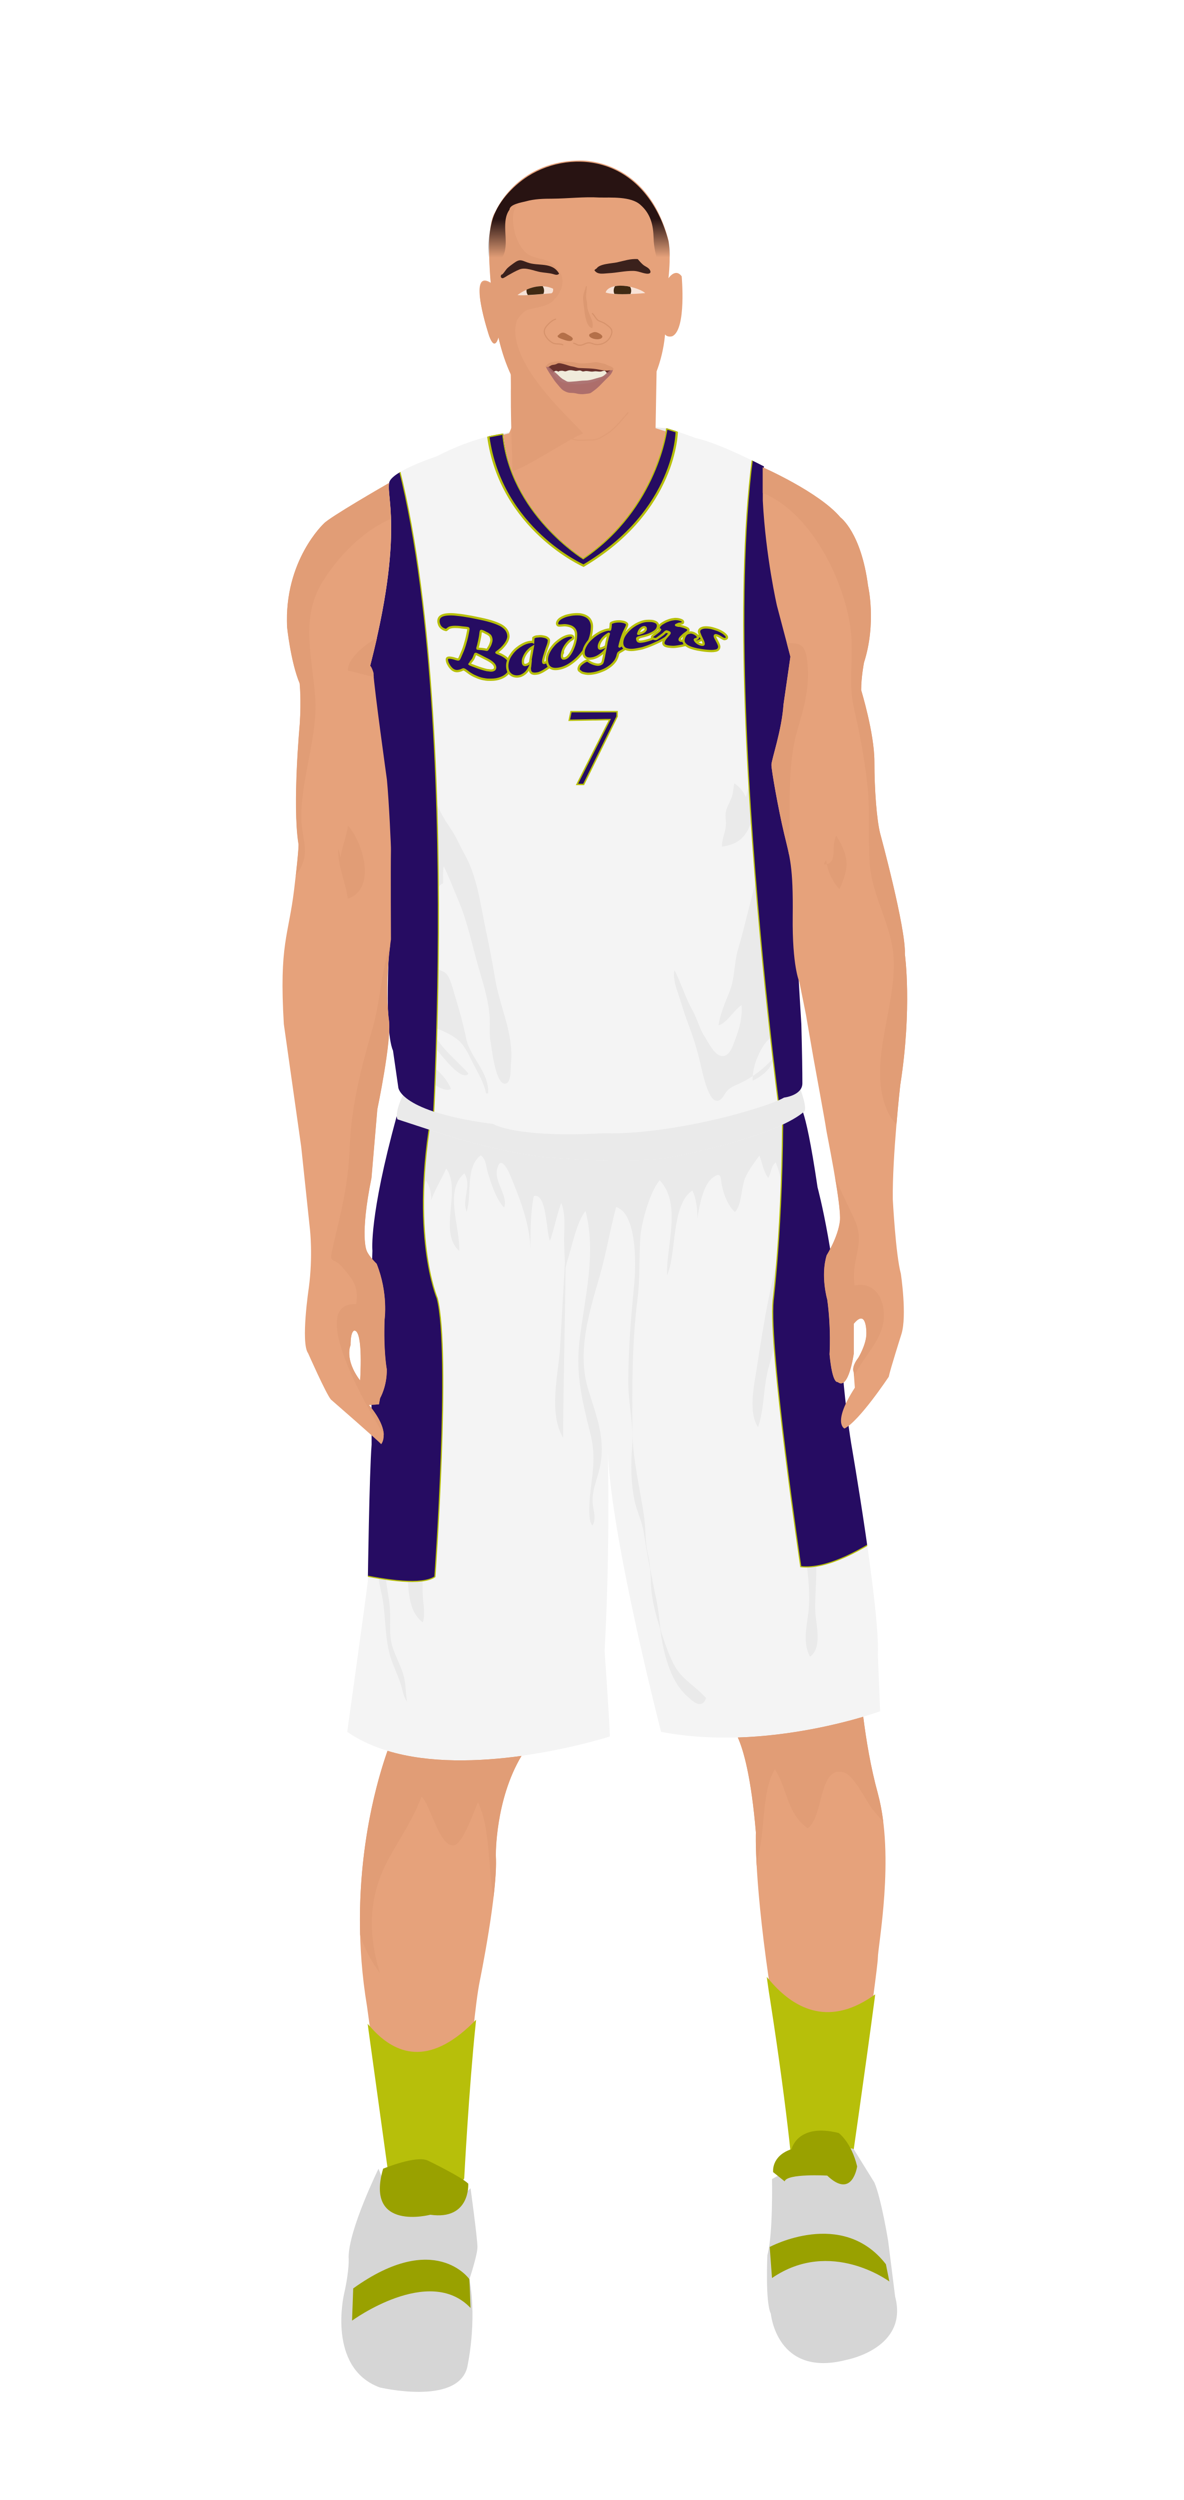
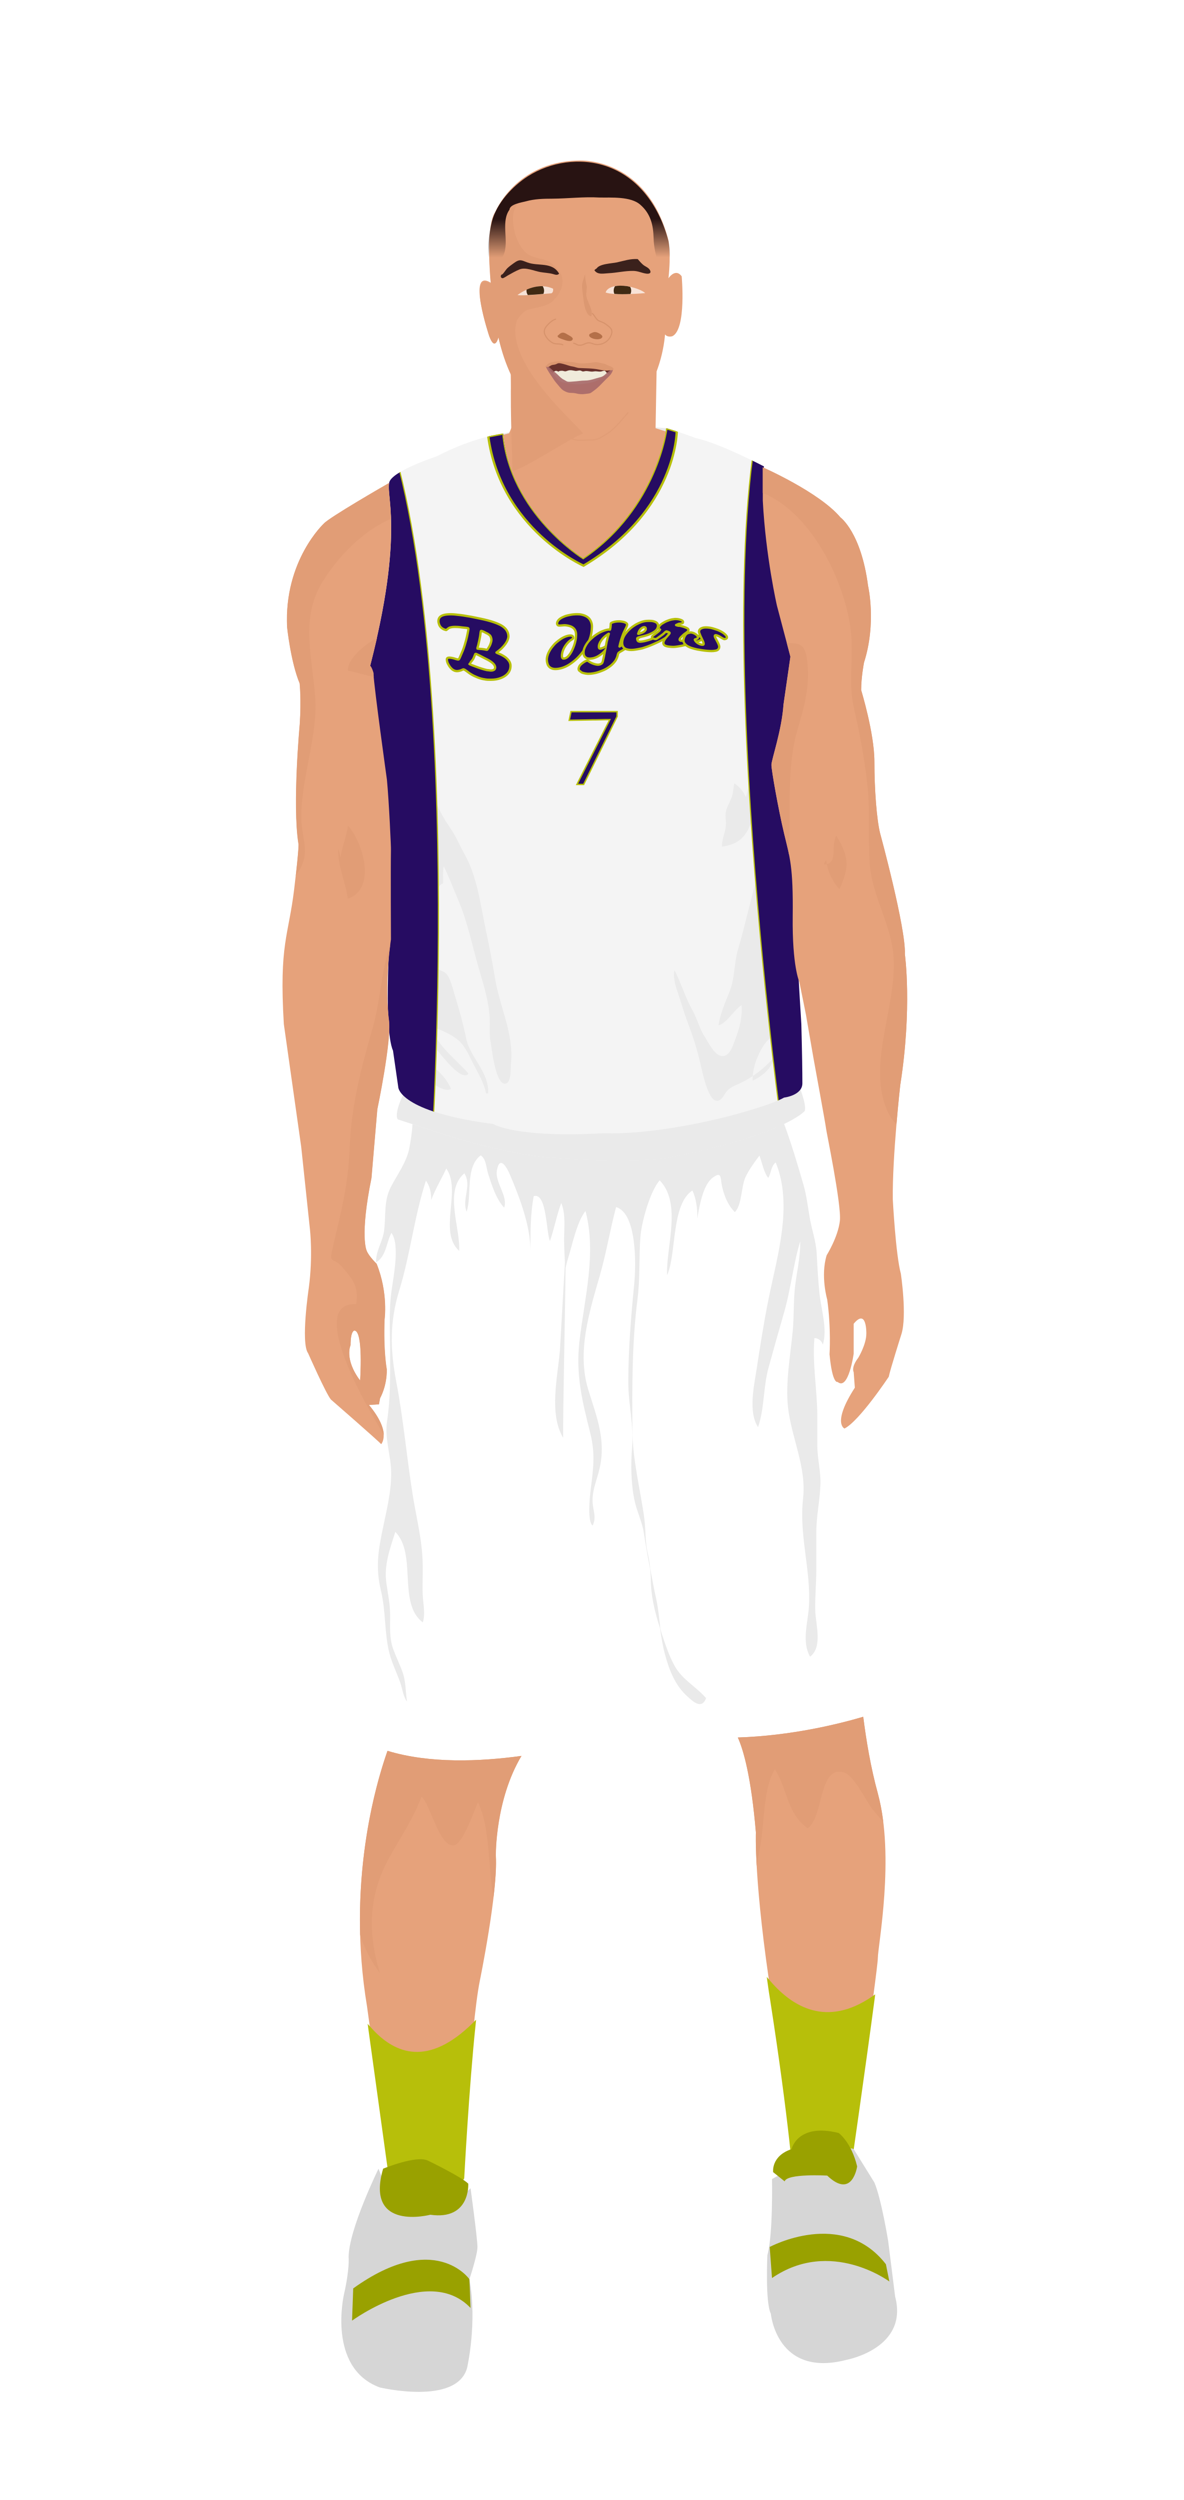
<svg xmlns="http://www.w3.org/2000/svg" xmlns:xlink="http://www.w3.org/1999/xlink" id="s63f30323077c9" x="0px" y="0px" width="1029.1px" height="2172px" viewBox="0 0 1029.1 2172">
  <defs>
    <style type="text/css">
								
									#s63f30323077c9 .headband .base{fill:#B7BF0A;}
					#s63f30323077c9 .headband .shadow{fill:#adb500;}
					#s63f30323077c9 .skin{fill:#e6a27b;}
					#s63f30323077c9 .skin.shadow{fill:#e19d76;}
					#s63f30323077c9 .arms .wrap {fill:#DCE5EE;stroke-width:4;stroke:#DCE5EE}
					#s63f30323077c9 .legs .wrap {fill:#a3ab00;stroke-width:4;stroke:#a3ab00}
					#s63f30323077c9 .legs .socks {fill:#B7BF0A;stroke-width:3;stroke:#B7BF0A}
					#s63f30323077c9 .shoes .base{fill:#d6d6d6;}
					#s63f30323077c9 .shoes .sole{fill:#99a100;}
								#s63f30323077c9 .waist-base .uniform{fill:#e5e5e5;}
				</style>
  </defs>
  <defs>
    <style type="text/css">
#s63f30323077c9 .uniform{fill:#f4f4f4;}
#s63f30323077c9 .uniform.shadow{fill:#eaeaea;}
#s63f30323077c9 .uniform-pattern .pattern-1{fill:#260C62;stroke:#B7BF0A;}
#s63f30323077c9 .uniform-pattern .pattern-2{fill:#260C62;stroke:#B7BF0A;stroke-width:2}
#s63f30323077c9 .uniform-pattern .identifiers .wordmark path{fill:#260C62;stroke:#B7BF0A;stroke-width:2}
#s63f30323077c9 .uniform-pattern .identifiers .number path{fill:#260C62;stroke:#B7BF0A;stroke-width:20}
</style>
  </defs>
  <g class="uniform uniform-base">
    <g class="jersey jersey-base">
      <path class="uniform" d="M324.6,723.6c5.6,24.6,11.8,49.4,15,74.4c0,0-6.9,94.4,2,114.8l4.6,31.9c0,0,0.9,21.2,82.3,31.8c0,0,19.5,12.4,96.4,8c0,0,38,2.7,106.2-14.2c0,0,38-9.7,50.4-16.8c0,0,15.9-1.8,15.9-12.4c0-10.6-0.2-23.7-0.9-51.5c0,0-2.7-42.5-3.3-58.4c0,0-3.8-66.1-4.6-78.5c0,0,8.8-61,9.7-84c0,0,0-29.2,2.7-52.2c0,0-31-101.7-31.9-129.2c0,0-6.4-60.2-5.1-82.1c0,0-37.8-19.9-59.1-24.6c0,0-21.9-8-25.9-8.6c0,0-8,69-72.3,112.8c0,0-63.3-39.2-69.4-108.2c0,0-24.8,2.7-57.9,19.9c0,0-34.1,11.1-40.3,20.8c-6.2,9.7,15,39.8-19.5,169c0,0.1,0,0.2,0,0.3c-1.4,11.4-2.8,22.8-4.4,34.2c-1.8,12.6-6.1,26.6-5.9,39.2c0.1,8.7,6.8,32.3,14.3,56.9" />
      <path class="uniform shadow" d="M323.6,716.8c7.7,25.1,16.4,51.1,20.1,63.2c5.9,19.1,7.8,36,7.8,56.5c0,13.7-3.5,25.5-6.7,38.5c-1.8,7.5-4.8,23.2-0.1,30c1.5-4.8,3.2-9.7,4.8-14.4c2,11.6,5.2,29.3,13.3,38.7c4.7,5.4,21.2,20.9,29.2,16.7c-3.4-8.5-9.9-15-17.2-20.5c-6.8-5.1-18.4-5.7-16.7-15.8c2.1-12.8,16.7-3.4,21.7,2.4c4,4.6,21.5,28.1,27.4,20.6c-9.6-11.3-28.8-25.5-31.9-40.5c6.6,1.6,17.7,6.8,23,11.4c6.1,5.3,9.3,13.2,12.9,20.2c3.9,7.7,9.9,17.5,11.2,26c0.4,0,1.4,0.1,1.9,0.1c1-18.7-15.7-31-19.1-47.7c-2.6-12.6-6.2-25.7-10-37.8c-1.6-5.3-3.7-14.9-7.6-18.8c-1.8-1.9-5.1-2.1-6.5-3.7c-4.8-5.3-6.5-18.1-8.3-24.8c-2.7-9.9-7.8-17.5-12.8-26.5c-10.3-18.7-17.7-45.6-15.7-67c2,1.6,4,3,6.4,3.4c0.1-2.9,0.5-5.9,1.2-8.7c3.6,7.3,8.8,14.4,12.9,21.6c6.9,12.2,4,30.2,12.6,40.8c1.2-4.7,2.7-11.5,7.7-13.3c0.2-4.9-0.4-10.4,0.6-14.9c4.5,9.2,8.2,19.2,12.3,28.7c8.4,19.5,12.2,39.5,18.1,59.8c4.3,14.9,9.3,30.2,9.6,45.8c0.1,6.3-0.5,12.5,0.8,18.7c0.9,4.7,4.2,38.4,13.3,35.8c4.6-1.3,4-13.6,4.3-17.2c2.6-26.3-9.5-48.4-13.7-73.5c-2.4-14.6-5.1-28.3-8.2-43c-4.7-22.2-7.3-45.6-18.4-65.5c-4-7.1-7-14.6-11.3-21c-5.4-8-10.6-16.2-14.1-25.7c-2.5-7-3.7-14.9-7.2-21.5c-3.2-6-8.6-10.3-11.2-16.9c-1.5-3.9-2.1-8-3.2-12c-2.8-10.5-8.7-21.2-10.2-31.8c-1.6-11.3,5.4-30.4-0.5-39.6c-0.1,5.7-3.1,11-3.4,16.8c-0.3,4-0.8,7.9-1.2,11.9c-1.6,18.5,8.7,40.8,3.2,58.1c-3.4-4-2.9-12.3-3.9-17c-3-15.1-6.7-28.3-14.3-42.2c4.7,11.9,4.8,27.3,4.9,40c0,9-2.3,17.2-2,26.3c0.3,8.8,2.9,17.1,3.9,25.7c-6.4-5.9-11.3,20.1-9,30.3" />
      <path class="uniform shadow" d="M660.1,650c0.5-11.7-0.1-23.1,2.5-34.4c1.1-4.9,2-9.6,2.1-14.6c0.2-7.3-0.3-15.1,0.1-22.2c8.2,10.1,11.9,22.7,19.1,33.2c1.6-4.2,0.5-10.4,0.7-15.1c7.3,7,11,25.7,11.9,35.4c1.5,16.6-4.4,33.9-8.1,49.9c-2.7,11.9-3.5,24.1-5.2,36.1c-2.2,15.5-7.6,30.4-6.5,46.5c7.1-1.3,7.5,10.2,6.6,14.9c-2.5,13.6-5.1,23.4-4.7,37.4c0.3,10.3-2.1,18.9-4,28.8c-0.8,4.1-5.6,11.5-4.9,14.6c9.6-2.8,4.5-17.3,10.9-19.4c0.7,10.5-3.3,18.2-3.9,28.2c-0.5,8.7,1.1,16.9,2.1,25.4c2.1-1,3.5-3.2,3.7-5.5c-5.7,7.8-14.4,11.6-19.5,20.1c-5.2,8.6-9.2,19.4-8.8,29.5c5.8-2.7,12.5-7.4,15.7-13.1c2.9-5,2.9-8.3,7.4-12.3c-9.7,11.7-19.8,20.7-33.3,27.3c-4.8,2.3-8.8,3.3-12.4,7.4c-2.2,2.5-4.3,9-9.2,8.1c-7.2-1.3-11.9-24.9-13.5-31.6c-2.9-12.9-6.6-24.2-11.2-36.4c-3.2-8.5-5.7-17.4-8.6-26c-2-5.8-4.4-13.7-2.8-19.3c5.8,11.3,9.2,23.4,15.5,34.6c4.3,7.7,6.1,16.1,10.9,23.4c3.2,5,8.4,16.2,15,16.5c7.1,0.3,9.7-10.3,11.7-15.5c3.6-9.2,5.9-18.7,5.1-28.7c-6.7,4.3-12.6,15.5-20,17.6c1.4-10,5.9-20,9.7-29.6c4.6-11.7,3.7-24.4,7.3-36.6c6.2-20.7,10.5-42.1,16.7-62.9c6.9-23.3,15.6-61.2,6.3-85.4c-5.1,4.4-4.9,13.3-6.2,19.6c-1.6,7.6-3.8,15.4-7,22.5c-4.8,10.7-11.6,15.3-23.7,17.1c-0.4-6.1,2.7-12,3.3-18.1c0.4-3.8-0.8-8.1-0.1-11.8c1.1-5.7,4.9-10.4,6-16c0.7-3.1,0.6-6.1,1.5-9c4.1,2.4,8.3,7.5,10,12.1c2.3-10.1,5.6-20.2,8.4-30.1c1.6-5.6,2.2-11.3,5.3-16.6" />
      <path class="uniform shadow" d="M424.4,379.2c11.1,80.6,82.8,112.2,82.8,112.2c80.8-47.9,81-116.6,81-116.6l-9-2.8c0,0-8,69-72.3,112.8c0,0-63.3-39.2-69.4-108.2l-11.5,2.2C425.4,378.9,424.9,379,424.4,379.2z" />
      <path class="uniform shadow" d="M506.8,484.8C571.2,441,579.2,372,579.2,372c-88.3-7.5-141.8,4.6-141.8,4.6C443.6,445.6,506.8,484.8,506.8,484.8z" />
      <path class="uniform shadow" d="M346.4,411c-3.3,2.1-5.9,4.2-7.2,6.3c-6.2,9.7,15,39.8-19.5,169c0,0.1,0,0.2,0,0.3c-1.4,11.4-2.8,22.8-4.4,34.2c-1.7,12.3-5.9,25.9-5.9,38.3C358.9,511.6,354,440.6,346.4,411z" />
      <path class="uniform shadow" d="M664.1,405.1c0,0-3.6-1.9-9.1-4.6c-2.9,33-6,131.5,45.4,222.1c0.2-2.1,0.4-4.2,0.6-6.3c0,0-31-101.7-31.9-129.2C669.2,487.2,662.8,427,664.1,405.1z" />
    </g>
    <g class="waist waist-base">
      <path class="uniform shadow" d="M681.6,953.4c-12.4,7.1-50.4,16.8-50.4,16.8C563,987.1,525,984.4,525,984.4c-77,4.4-96.4-8-96.4-8c-52.5-6.8-71.5-18.1-78.3-25.2c-8.3,17.5-4.6,21.2-4.6,21.2c2,0.7,30.5,10,30.5,10c63.7,21.2,101.5,23.2,101.5,23.2c65.7,5.3,100.9,0.7,100.9,0.7c102.8-19.9,120.8-41.1,120.8-41.1c1.3-3.2-0.9-11.1-3.6-18.6C691.5,952.3,681.6,953.4,681.6,953.4z" />
    </g>
    <g class="shorts shorts-base">
-       <path class="uniform" d="M763,1437.6c2-38.5-23.2-183.8-23.2-183.8c-6-37.8-8-69.7-8-69.7c-4-89.6-21.2-152.6-21.2-152.6c-5.9-39.9-10-57.4-12.6-65.1c-5.6,4.8-31.3,22.8-119.5,39.9c0,0-35.2,4.6-100.9-0.7c0,0-37.8-2-101.5-23.2c0,0-28.5-9.3-30.5-10c0,0-0.6-0.7-0.8-2.7c-24.2,87.8-21.1,116.8-21.1,116.8c-1.3,31.2-0.7,168.5-0.7,168.5c-2,24.5-3.3,118.8-3.3,118.8c-2,16.6-17.9,130.7-17.9,130.7c76.3,53.1,228.3,4,228.3,4c-0.7-19.2-4.6-74.3-4.6-74.3c4.4-80.5,3.3-151.7,2.8-172.8c3,75.8,46.3,243.1,46.3,243.1c92.9,17.9,190.4-17.9,190.4-17.9L763,1437.6z" />
      <path class="uniform shadow" d="M715.2,1168.2c4.1-13.7-1.4-30.5-2.9-44.3c-1.2-11.6-1.8-22.4-2.4-34.2c-0.6-12.1-4.5-21.5-6.4-33.5c-1.5-9.1-2.6-18.2-5.1-26.8c-5-17.4-10.4-35.5-16.9-53.1c-16.5,8-47.3,19.1-103,29.9c0,0-35.2,4.6-100.9-0.7c0,0-37.8-2-101.5-23.2c0,0-9.2-3-17.6-5.7c-0.3,7.2-1.7,15.1-2.6,20.1c-2.2,12.5-10.4,23.3-16.1,34.3c-6.5,12.4-4.2,25-6,38.4c-1.2,9.2-7.4,17.7-6.9,27.2c8.8-5.1,8.8-17,13.3-25.6c7.6,10.5,1.7,38.1,0,51.1c-2.4,18-1.1,36.9-1.1,55.1c0,19.4,0.2,38.8-2.7,57.5c-2.3,15,3.6,30.2,3.6,45.1c0,16.5-3.8,31.3-7.1,47.3c-4.3,20.4-6.6,34.8-1.7,55.2c4.2,17.6,2.8,35.7,7.1,53.2c2.2,9.1,6.4,17.2,9.5,26c1.9,5.3,2.6,12.4,6,16.7c-1.5-9.3-0.8-17-4.1-26.1c-2.4-6.6-5.5-12.8-7.9-19.4c-3.4-9.5-2.7-18.5-2.7-28.8c0-10.9-1.9-18.6-3.3-28.9c-2.1-15.5,3-29.1,7.8-44.2c19.1,19.4,1.8,62.2,23.9,78.6c2.4-7.4,0.2-16.5-0.1-24.3c-0.3-8.9,0.2-17.8,0-26.6c-0.4-20.7-5.4-39.3-8.6-59.4c-5.3-32.8-8.1-66-14.4-98.9c-5.3-27.9-5.8-51.7,2.6-79.1c9.7-31.6,13-64,23.2-95.4c3.2,4.1,4.8,10.7,4.6,16.9c3.5-9.7,8.5-17.5,13.1-27.5c13.5,19.3-7.3,54.8,11.2,71.6c1.1-20.5-13.4-52.2,4.5-67.4c6.8,10.8-2.5,22.6,2,33.3c4.8-14.6-1.5-38.4,12.2-48.9c4.8,3.1,4.7,10.4,6.4,15.7c2.8,8.9,7,22.5,14,29.7c3.6-9.9-8.2-21.9-6.3-32.4c2.4-13.2,8.4-3.2,11.5,4.2c8.5,20.1,17.6,44,17.7,65.9c0-16.7-0.2-31.5,2.8-47.7c11.5-3.3,10.7,31.4,14.1,39c3.8-10.8,5.8-22.3,9.8-33c4,9.3,2.5,21.4,2.5,31.5c0,6.7,0.4,13.5,0.7,20.3c-1.3,23.1-4.3,75-4.3,75.5c-1.8,23-9.9,55.6,2.8,76.7c-0.3-22.2,1.7-107.6,2.1-147.6c0.6-2.8,1.3-5.7,2.2-8.5c3.7-11.9,7.6-31.5,15.1-41c9.8,37.4-1.1,76.6-5.3,113.5c-3.3,29.4,2.6,52.1,9.5,79.8c4.6,18.4,2.4,31.5,0.2,49.5c-0.7,5.8-2.9,27.2,1.8,30.5c3.6-7.2,0.3-13.3,0-20c-0.6-10.5,3.7-19.5,6-29.4c5.8-25-2.4-44.7-9.8-68.7c-10-32.7,0.8-67,10-98.9c5.7-19.8,9-40.2,14.2-59.7c18.2,5.5,17.3,50.3,15.8,66.1c-2.8,28.8-5.2,57-5.2,86c0,19.4,4.9,37.3,3.3,56.4c-1.2,14.8-1,31.3,2,45.9c2,9.8,6.7,18.8,8.2,28.7c1.6,10.7,3.5,21.2,5.5,31.6c0.2,2.5,0.5,6,0.5,7.5c0.1,15.5,3.4,29.3,8.1,43.7c0.9,7,2.5,16.3,4.3,22.8c3.8,14.2,9.1,27.1,19.3,36.3c4.3,3.8,12.5,12.3,16.4,1.6c-8.8-10.1-20.3-15.8-27-27.4c-5-8.8-8.1-18.5-11.4-28.1c-0.3-0.8-0.9-3.1-1.3-4.8c-1.1-9.2-1.9-18.5-4-27.5c-1.6-7.2-3.5-17.6-4.9-25.1c-0.4-4.3-1.1-8.6-2.1-13c-2.4-10.4-1.6-20-3-30.4c-3.5-25.4-10.1-50.1-10.3-76.2c-0.3-38.4-0.4-76.3,4.4-114.1c2.4-18.4,1.1-36.7,2.6-54.8c1-12.4,8.4-39.1,16.7-48.4c19.5,20.3,5.4,57.7,6.4,82.5c8.4-18.6,3.4-61.4,22-73.7c3.1,6.4,4.5,15.5,4.3,24.4c2.2-14,5.7-30,13.5-35.6c7.9-5.7,6.3-0.1,8,7.6c1.8,8.2,5,16.3,11.1,22.4c6.3-6.2,5.4-22.1,9.3-30.5c3-6.4,8.3-13.6,12.1-18.6c2.1,5.6,3.9,15.1,7.7,19.4c2.8-5.1,2.2-9.9,6.4-13.5c15.2,37.2,1.4,81.1-6.2,118.7c-4.1,20.3-7.3,40.9-10.4,61.1c-2.2,14.3-7.4,37.3,1.3,50.2c5.7-16.8,4.4-34.9,9.2-52c4.4-15.9,8.6-31,13.2-46.9c6-20.5,8.2-42.7,14.2-62.5c0.3,13.6-3.1,26.9-4.6,40.5c-1.3,12.5-0.7,25-1.9,37.5c-2,21.2-6.4,44.7-4.1,66c2.9,26.5,16.2,51.9,13.1,79.4c-3.6,32.2,6.9,61.6,5.1,93.5c-0.8,14.3-6.5,30.6,1,43.9c11.2-8.4,4.8-28.4,4.5-40c-0.3-11.6,0.9-23.3,0.9-35c0-10.9,0-21.7,0-32.6c0-14.4,3.1-27.8,3.6-42c0.4-11.4-2.7-22.4-2.7-33.9c0-8.4,0-16.8,0-25.2c0-22.3-4.5-46.3-2.5-68.1C711.6,1162.6,714.2,1164.9,715.2,1168.2z" />
    </g>
  </g>
  <g class="mask-shorts">
    <g>
      <defs>
-         <path id="s63f30323077c9-shorts-clip-path-def" d="M763,1437.6c2-38.5-23.2-183.8-23.2-183.8c-6-37.8-8-69.7-8-69.7c-4-89.6-21.2-152.6-21.2-152.6c-5.9-39.9-10-57.4-12.6-65.1c-5.6,4.8-31.3,22.8-119.5,39.9c0,0-35.2,4.6-100.9-0.7c0,0-37.8-2-101.5-23.2c0,0-28.5-9.3-30.5-10c0,0-0.6-0.7-0.8-2.7c-24.2,87.8-21.1,116.8-21.1,116.8c-1.3,31.2-0.7,168.5-0.7,168.5c-2,24.5-3.3,118.8-3.3,118.8c-2,16.6-17.9,130.7-17.9,130.7c76.3,53.1,228.3,4,228.3,4c-0.7-19.2-4.6-74.3-4.6-74.3c4.4-80.5,3.3-151.7,2.8-172.8c3,75.8,46.3,243.1,46.3,243.1c92.9,17.9,190.4-17.9,190.4-17.9L763,1437.6z" />
-       </defs>
+         </defs>
      <clipPath id="s63f30323077c9-shorts-clip-path">
        <use xlink:href="#s63f30323077c9-shorts-clip-path-def" overflow="visible" />
      </clipPath>
    </g>
  </g>
  <g class="mask-jersey">
    <g>
      <defs>
        <path id="s63f30323077c9-jersey-clip-path-def" d="M324.6,723.6c5.6,24.6,11.8,49.4,15,74.4c0,0-6.9,94.4,2,114.8l4.6,31.9c0,0,0.9,21.2,82.3,31.8c0,0,19.5,12.4,96.4,8c0,0,38,2.7,106.2-14.2c0,0,38-9.7,50.4-16.8c0,0,15.9-1.8,15.9-12.4c0-10.6-0.2-23.7-0.9-51.5c0,0-2.7-42.5-3.3-58.4c0,0-3.8-66.1-4.6-78.5c0,0,8.8-61,9.7-84c0,0,0-29.2,2.7-52.2c0,0-31-101.7-31.9-129.2c0,0-6.4-60.2-5.1-82.1c0,0-37.8-19.9-59.1-24.6c0,0-21.9-8-25.9-8.6c0,0-8,69-72.3,112.8c0,0-63.3-39.2-69.4-108.2c0,0-24.8,2.7-57.9,19.9c0,0-34.1,11.1-40.3,20.8c-6.2,9.7,15,39.8-19.5,169c0,0.1,0,0.2,0,0.3c-1.4,11.4-2.8,22.8-4.4,34.2c-1.8,12.6-6.1,26.6-5.9,39.2c0.1,8.7,6.8,32.3,14.3,56.9" />
      </defs>
      <clipPath id="s63f30323077c9-jersey-clip-path">
        <use xlink:href="#s63f30323077c9-jersey-clip-path-def" overflow="visible" />
      </clipPath>
    </g>
    <g>
      <defs>
        <path id="s63f30323077c9-waist-clip-path-def" d="M681.6,953.4c-12.4,7.1-50.4,16.8-50.4,16.8C563,987.1,525,984.4,525,984.4c-77,4.4-96.4-8-96.4-8 c-52.5-6.8-71.5-18.1-78.3-25.2c-8.3,17.5-4.6,21.2-4.6,21.2c2,0.7,30.5,10,30.5,10c63.7,21.2,101.5,23.2,101.5,23.2 c65.7,5.3,100.9,0.7,100.9,0.7c102.8-19.9,120.8-41.1,120.8-41.1c1.3-3.2-0.9-11.1-3.6-18.6 C691.5,952.3,681.6,953.4,681.6,953.4z" />
      </defs>
      <clipPath id="s63f30323077c9-waist-clip-path">
        <use xlink:href="#s63f30323077c9-waist-clip-path-def" overflow="visible" />
      </clipPath>
    </g>
  </g>
  <g class="uniform-pattern">
    <g class="jersey" clip-path="url(#s63f30323077c9-jersey-clip-path)">
      <path class="pattern-1" stroke-miterlimit="10" d="M376.1,982.4    c0,0,31.9-517.4-66.1-669.4l-78,404l80,252L376.1,982.4z" />
      <path class="pattern-1" stroke-miterlimit="10" d="M678,969c0,0-76-562,8-676    c0,0,70,474,72,480s-6,174-6,174L678,969z" />
    </g>
    <g class="shorts" clip-path="url(#s63f30323077c9-shorts-clip-path)">
      <path class="pattern-1" stroke-miterlimit="10" d="M256,1353    c0,0,100,31.9,122,16.8c0,0,14-195,2-242c0,0-24-55.5-4-164.7l-102,13.4L256,1353z" />
      <path class="pattern-1" stroke-miterlimit="10" d="M696,1361    c0,0-28-189.3-24-231.4c0,0,10-80.6,8-194.6l98,24.5l44,331.4C822,1290.9,742,1366.3,696,1361z" />
      <g class="logo">
        <image x="290" y="1400" width="70" height="70" xlink:href="/public/img/team/logos/110/logo-primary-530a87e517d17.svg" />
      </g>
    </g>
    <g class="collar" clip-path="url(#s63f30323077c9-jersey-clip-path)">
      <path class="pattern-2" stroke-miterlimit="10" d="M424.4,379.2    c11.1,80.6,82.8,112.2,82.8,112.2c80.8-47.9,81-116.6,81-116.6l-9-2.8c0,0-8,69-72.3,112.8c0,0-63.3-39.2-69.4-108.2l-11.5,2.2    C425.4,378.9,424.9,379,424.4,379.2z" />
    </g>
    <g class="identifiers">
      <g class="wordmark">
        <path stroke-miterlimit="10" d="M407.1,545.9c-0.4-0.5-4.1-0.6-6.1-0.9    c-2-0.3-3.8-0.4-5.5-0.4c-1.7,0-3.2,0.2-4.5,0.6c-1.3,0.4-2.5,1.8-3.1,2.1c-0.1,0.1-0.6-0.1-1-0.2c-0.4-0.1-0.8-0.3-1.2-0.4    c-0.6-0.3-1.2-0.7-1.8-1.1c-0.5-0.4-1-0.9-1.4-1.5c-0.4-0.6-0.7-1.1-0.9-1.8c-0.2-0.6-0.4-1.3-0.5-2c-0.1-1.4,0.1-2.6,0.7-3.5    c0.6-1,1.6-1.7,2.9-2.2c1.3-0.5,3-0.8,4.9-0.9c2-0.1,4.2-0.1,6.7,0.2c2.8,0.3,5.6,0.6,8.3,1.1c3.2,0.5,6.5,1.1,9.7,1.8    c4.1,0.8,8.2,1.7,12.3,2.9c2.9,0.9,5.8,1.9,8.5,3.3c2.2,1.2,3.9,2.6,5,4.2c1.1,1.6,1.7,3.3,1.8,5.1c0.1,1-0.1,2.2-0.6,3.4    c-0.4,1.2-1.1,2.4-2,3.7c-0.9,1.2-2,2.5-3.3,3.8c-1.3,1.3-4.5,3.7-4.5,3.7c0,0.2,3,1.3,4.2,1.9c1.2,0.6,2.3,1.3,3.2,1.9    c0.9,0.6,1.6,1.3,2.2,1.9c0.6,0.7,1.1,1.3,1.5,1.9c0.4,0.6,0.6,1.2,0.8,1.8c0.2,0.6,0.3,1.1,0.3,1.6c0.1,1.7-0.2,3.4-0.9,4.9    c-0.7,1.5-1.9,2.9-3.5,4.1s-3.6,2.1-6,2.8c-2.9,0.8-5.8,0.9-8.7,0.8c-1.6,0-3.2-0.3-4.8-0.6c-1.6-0.3-3.2-0.8-4.9-1.5    c-1.7-0.7-3.6-1.5-5.5-2.7c-2.3-1.3-5.2-4.1-6.5-4.2c-0.5-0.1-1.7,0.7-2.4,0.9c-0.7,0.2-1.4,0.4-2,0.5c-0.6,0.1-1.2,0.1-1.7,0.1    c-0.5,0-1.1-0.2-1.6-0.3c-0.6-0.2-1.2-0.6-2-1.1c-0.7-0.6-1.4-1.3-2.1-2.2c-0.7-0.9-1.2-1.9-1.8-2.9c-0.5-1.1-0.8-2.2-0.9-3.3    c-0.1-0.7,0.1-1.2,0.5-1.5c0.4-0.3,1-0.4,1.8-0.4c0.8,0,1.9,0.2,3.2,0.5c1.3,0.3,4,1.4,4.7,1.1c0.5-0.2,1.3-2.2,1.9-3.6    c0.6-1.3,1.2-2.7,1.8-4.2c0.6-1.5,1.1-3,1.6-4.6c0.5-1.6,0.9-3.2,1.4-4.9c0.4-1.6,0.8-3.3,1.1-4.9    C406.7,549,407.4,546.2,407.1,545.9z M426.4,582.5c0.6,0,1.1,0,1.6-0.1c0.5-0.1,0.9-0.3,1.3-0.5c0.4-0.2,0.6-0.5,0.8-0.9    c0.2-0.4,0.3-0.7,0.3-1.2c-0.1-0.9-0.4-1.7-1-2.5c-0.6-0.8-1.6-1.7-2.9-2.6c-1.3-0.9-3.1-1.9-5.2-2.9c-2.6-1.3-7.5-4-8-3.8    c-0.4,0.2-1.2,3.1-2.1,4.6c-0.9,1.5-3.3,4-3.3,4.1c0.1,0.4,3.7,1.7,5.6,2.4c1.8,0.7,3.6,1.3,5.2,1.8s3.1,0.9,4.4,1.2    C424.4,582.2,425.5,582.4,426.4,582.5z M418.1,548.1c-0.4,0.2-0.5,3.2-0.8,4.7c-0.3,1.5-0.5,2.8-0.8,4.1c-0.3,1.2-0.6,2.4-0.8,3.5    c-0.3,1.1-0.9,2.9-0.8,3c0.1,0.2,2.3,0.2,3.9,0.4c0.7,0.1,1.5,0.2,2.2,0.3c0.8,0.1,2,0.5,2.3,0.4c0.5-0.2,1.3-1.7,1.8-2.5    c0.5-0.8,0.9-1.7,1.2-2.5c0.3-0.8,0.5-1.6,0.7-2.3c0.1-0.7,0.2-1.4,0.1-2c-0.1-0.7-0.3-1.5-0.6-2.1c-0.3-0.7-0.8-1.3-1.6-1.8    c-0.7-0.6-1.6-1.1-2.8-1.6C421.2,549,418.4,547.9,418.1,548.1z" />
-         <path stroke-miterlimit="10" d="M460.8,578.6c0,0-1.4,2.9-2.3,4    c-0.8,1.1-1.7,2-2.6,2.7c-0.9,0.7-1.8,1.2-2.7,1.6c-0.9,0.4-1.8,0.6-2.6,0.7c-1.3,0.2-2.5,0.1-3.7-0.2c-1.1-0.3-2.1-0.7-3-1.5    c-0.9-0.7-1.6-1.6-2.1-2.7c-0.5-1.1-0.8-2.4-0.9-3.9c-0.1-1.7,0.1-3.3,0.6-5c0.5-1.7,1.2-3.3,2.2-4.8c1-1.5,2.1-3,3.4-4.3    c1.3-1.4,2.8-2.5,4.3-3.6c1.5-1,3.1-1.9,4.7-2.6c1.6-0.7,3.3-1.1,4.8-1.3c0.7-0.1,1.2-0.1,1.6-0.1c0.4,0,0.7,0.1,0.9,0.2    c0.1-1.5,0.1-2.2,0.2-3.7c0.4-0.3,0.8-0.6,1.4-0.8c0.6-0.2,1.2-0.4,1.9-0.4c1.6-0.2,3.1-0.3,4.3-0.1c1.2,0.2,2.3,0.4,3.2,0.7    c0.9,0.4,1.5,0.8,2,1.3c0.5,0.5,0.7,1,0.7,1.6c0,0.4-0.1,1-0.2,1.7c-0.1,0.7-0.4,1.6-0.7,2.5c-0.8,2-1.4,3.9-1.9,5.5    c-0.5,1.6-0.9,2.9-1.3,4.1c-0.3,1.1-0.6,2.1-0.7,2.8c-0.1,0.7-0.2,1.3-0.2,1.7c0,0.3,0.1,0.6,0.1,0.7c0.1,0.2,0.1,0.3,0.2,0.4    c0.1,0.1,0.2,0.1,0.4,0.1s0.3,0,0.5-0.1c0.5-0.1,1.1-0.4,1.9-0.8c0.8-0.5,1.8-1.1,2.8-2c1.1-0.8,2.3-1.9,3.6-3.2    c1.3-1.3,2.9-3.6,4.2-4.4c0.3-0.2,0.9-0.2,1.4-0.2s0.8,0.1,1.1,0.2c0.3,0.1,0.6,0.2,0.7,0.4c0.2,0.2,0.3,0.4,0.3,0.7    c0,0.5-0.2,1.1-0.7,1.8c-0.4,0.7-1,1.6-1.8,2.5c-0.8,0.9-1.7,1.9-2.7,2.9c-1,1-2.1,2-3.3,3c-1.1,1-2.3,2-3.6,2.9    c-1.2,0.9-2.4,1.8-3.6,2.5c-1.2,0.8-2.3,1.4-3.4,1.9c-1.1,0.5-2,0.9-2.8,1c-1,0.2-1.9,0.3-2.8,0.3c-0.8,0-1.6-0.2-2.1-0.4    c-0.6-0.3-1-0.7-1.4-1.3c-0.4-0.6-0.5-1.4-0.6-2.4c0-0.4,0-0.7,0-1.1C460.7,579.6,460.8,578.6,460.8,578.6z M463.1,562    c-1.2,0.7-2.3,1.5-3.3,2.5c-1.1,1-2,2.1-2.8,3.3c-0.8,1.2-1.4,2.4-1.9,3.7c-0.5,1.3-0.7,2.6-0.6,3.8c0,0.6,0.1,1,0.3,1.4    c0.2,0.3,0.3,0.6,0.6,0.7c0.2,0.2,0.5,0.2,0.8,0.3c0.3,0,0.6,0,0.9-0.1c0.7-0.1,1.3-0.3,1.9-0.7c0.6-0.4,1.2-0.9,1.7-1.4    C461.5,571,462.3,566.5,463.1,562z" />
        <path stroke-miterlimit="10" d="M475.3,573.6c-0.1-1.5,0.2-3,0.7-4.6    c0.5-1.6,1.3-3.1,2.2-4.6c0.9-1.5,2.1-2.9,3.3-4.3c1.2-1.4,2.6-2.5,4-3.6c1.4-1.1,2.8-2,4.2-2.7c1.4-0.7,2.8-1.2,4.1-1.5    c1.5-0.3,2.6-0.3,3.3,0c0.7,0.3,1.1,0.8,1.1,1.6c0,0.1,0,0.2,0,0.3c0,0.1,0,0.3-0.1,0.4c-0.6,0.7-2.2,1.5-3.1,2.3    c-0.9,0.8-1.8,1.7-2.5,2.6c-0.7,0.9-1.3,1.8-1.9,2.8c-0.5,0.9-0.9,1.9-1.3,2.8c-0.3,0.9-0.6,1.8-0.7,2.6c-0.2,0.8-0.2,1.6-0.2,2.3    c0,0.5,0.1,0.9,0.2,1.2c0.1,0.3,0.3,0.5,0.5,0.7c0.2,0.2,0.5,0.2,0.9,0.2c0.4,0,0.8-0.1,1.2-0.2c0.7-0.2,1.3-0.6,2.1-1.2    c0.7-0.7,1.4-1.5,2.1-2.5c0.7-1,1.4-2.2,2-3.5c0.6-1.3,1.2-2.7,1.7-4.2s0.9-3,1.2-4.6c0.3-1.6,0.4-3.1,0.4-4.7    c0-1.7-0.4-3.1-1.1-4.2c-0.7-1.1-1.8-2-3.1-2.6c-1.3-0.6-2.9-1-4.8-1.2c-1.9-0.2-4.4,0.4-6.2,0.2c-0.4-0.1-0.8-0.4-1-0.7    c-0.2-0.3-0.3-0.7-0.3-1c0-0.7,0.2-1.4,0.7-2.2c0.5-0.8,1.2-1.5,2.2-2.2s2.3-1.3,3.8-1.9c1.6-0.6,3.4-1,5.6-1.4    c2.4-0.4,5-0.5,7.5-0.3c2.2,0.3,4.1,0.9,5.7,1.8c1.6,0.9,2.8,2.1,3.6,3.7c0.8,1.5,1.3,3.4,1.2,5.5c-0.1,2.8-0.4,5.6-1.2,8.4    c-0.8,2.7-1.9,5.3-3.2,7.8c-1.4,2.4-2.9,4.8-4.7,6.9c-1.7,2.1-3.6,4.1-5.6,5.8c-1.9,1.6-3.9,3.1-6.1,4.4c-2.1,1.2-4.1,2-6,2.5    c-1.9,0.5-3.5,0.7-5,0.7c-1.5,0-2.8-0.3-3.9-0.9c-1.1-0.6-1.9-1.4-2.5-2.5C475.8,576.6,475.4,575.3,475.3,573.6z" />
        <path stroke-miterlimit="10" d="M502.9,581.1c0-0.6,0.2-1.2,0.5-1.9    c0.3-0.7,0.8-1.4,1.5-2c0.7-0.7,1.5-1.3,2.4-1.9c0.9-0.6,2.5-1.5,3.2-1.4c0.6,0.1,1.9,1.2,2.9,1.7c1,0.5,1.9,0.9,2.9,1.2    c0.9,0.3,1.8,0.5,2.7,0.6c0.9,0.1,1.7,0,2.4-0.2c0.7-0.2,1.2-0.5,1.7-0.9c0.4-0.4,0.7-1.1,0.9-1.9c0.1-0.3,0.2-0.8,0.3-1.4    c0.1-0.6,0.3-1.3,0.5-2.2c0.2-0.8,0.3-1.7,0.5-2.7c0.2-1,0.6-3.1,0.6-3.1s-0.5,0.6-0.8,1c-0.4,0.4-0.8,0.8-1.2,1.2    c-0.5,0.4-1,0.8-1.6,1.3c-0.6,0.4-1.2,0.8-1.8,1.2c-0.6,0.4-1.3,0.8-2,1.1c-0.7,0.3-1.4,0.6-2.1,0.8c-1.3,0.4-2.5,0.5-3.6,0.6    c-1.1,0-2.1-0.2-2.9-0.5c-0.8-0.4-1.5-1-2-1.8c-0.5-0.8-0.7-1.9-0.7-3.2c0-1.3,0.3-2.6,0.9-4c0.6-1.4,1.4-2.8,2.4-4.2    c1-1.4,2.2-2.7,3.6-3.9c1.4-1.3,2.8-2.4,4.3-3.4c1.5-1,3.1-1.9,4.7-2.6c1.6-0.7,3.1-1.2,4.6-1.5c0.7-0.1,1.2-0.2,1.6-0.2    c0.4,0,0.9,0.1,0.9,0.1c0.1-0.1,0.2-1,0.3-1.5c0.1-0.5,0.2-1,0.2-1.5c0.1-0.5,0.1-0.9,0.1-1.4c0-0.4,0-1,0.1-1.1    c0.1-0.1,0.4-0.3,0.8-0.5c0.3-0.2,0.6-0.3,1-0.4c0.3-0.1,0.7-0.2,1-0.3c0.3-0.1,0.6-0.2,0.9-0.2c1.5-0.3,2.9-0.3,4.2-0.3    c1.3,0.1,2.4,0.3,3.3,0.5c0.9,0.3,1.7,0.6,2.2,1c0.5,0.4,0.8,0.8,0.8,1.3c0,0.5-0.2,1-0.4,1.6c-0.2,0.5-0.5,1.1-0.8,1.8    c-0.3,0.6-0.7,1.4-1.1,2.2c-0.4,0.8-0.8,1.7-1.2,2.7c-0.3,0.8-0.6,1.6-0.9,2.5c-0.3,0.9-0.6,1.9-0.9,2.8c-0.3,0.9-0.5,1.9-0.8,2.8    c-0.2,0.9-0.6,2.7-0.6,2.7c0.1,0.1,2.1-1.3,3.2-2.1c1.1-0.8,2.3-1.6,3.5-2.5c1.2-0.9,2.4-1.8,3.6-2.8c1.2-1,2.5-2.5,3.5-3    c0.4-0.2,1.1-0.1,1.6-0.1c0.5,0,0.9,0.1,1.3,0.2c0.4,0.1,0.6,0.2,0.8,0.4c0.2,0.2,0.3,0.4,0.3,0.6c0,0.4-0.3,0.9-0.9,1.6    c-0.6,0.6-1.3,1.4-2.2,2.2c-0.9,0.8-2,1.7-3.2,2.6c-1.2,0.9-2.5,1.9-3.9,2.9c-1.4,1-2.8,2-4.2,2.9c-1.5,1-3.6,1.9-4.3,2.8    c-0.1,0.1-0.2,0.5-0.3,0.7c-0.1,0.2-0.2,0.5-0.2,0.7c-0.1,0.3-0.2,0.5-0.2,0.8c-0.3,1.2-0.8,2.4-1.4,3.5s-1.4,2.1-2.3,3.1    c-0.9,0.9-1.8,1.8-2.9,2.6c-1,0.8-2.2,1.5-3.3,2.2c-1.2,0.7-2.3,1.2-3.6,1.7c-1.2,0.5-2.4,0.9-3.6,1.3c-1.2,0.4-2.5,0.7-3.7,0.9    c-1.3,0.2-2.5,0.4-3.7,0.4c-1.2,0.1-2.3,0-3.4-0.2c-1.1-0.2-2-0.4-2.8-0.7c-0.8-0.3-1.4-0.8-1.9-1.3    C503.2,582.6,502.9,581.9,502.9,581.1z M529.2,550.5c-0.1-0.1-1.7,1-2.5,1.6c-0.8,0.6-1.5,1.2-2.1,1.8c-0.6,0.6-1.2,1.3-1.7,2    c-0.5,0.7-0.9,1.4-1.3,2c-0.3,0.7-0.6,1.3-0.8,1.9c-0.2,0.6-0.3,1.2-0.3,1.7c0,0.5,0,0.9,0.1,1.2c0.1,0.3,0.3,0.5,0.4,0.6    c0.2,0.1,0.4,0.2,0.7,0.2c0.3,0,0.6-0.1,0.9-0.2c0.7-0.2,1.4-0.4,2-0.7c0.6-0.3,1.6-0.8,1.9-1.3c0.3-0.5,0.4-1.8,0.6-2.8    c0.2-1,0.4-2,0.7-2.9c0.2-1,0.4-1.9,0.7-2.8C528.8,552,529.2,550.5,529.2,550.5z" />
        <path stroke-miterlimit="10" d="M553.6,564.1c-2.2,0.4-4.2,0.6-5.8,0.5    c-1.6-0.1-3-0.4-4.1-0.9c-1.1-0.5-1.8-1.3-2.3-2.3c-0.5-1-0.7-2.2-0.6-3.6c0.1-1.3,0.4-2.7,1-4.1c0.6-1.4,1.5-2.8,2.6-4.1    c1.1-1.4,2.3-2.6,3.7-3.8c1.4-1.2,2.9-2.2,4.5-3.2c1.6-0.9,3.2-1.6,4.8-2.2c1.7-0.6,3.3-0.9,4.8-1c2.5-0.1,5.1-0.2,7.4,0.9    c1.7,0.7,2.4,2,2.3,3.7c-0.1,1-0.5,2-1.1,2.9c-0.7,0.9-1.8,1.8-3.2,2.6c-1.4,0.8-3.3,1.7-5.5,2.4c-2.7,0.9-7.5,1.6-8.2,2.5    c-0.2,0.2,0,1.1,0.1,1.5c0.1,0.4,0.3,0.8,0.6,1c0.3,0.3,0.7,0.4,1.3,0.5c0.6,0.1,1.3,0,2.2-0.1c1.6-0.2,3.3-0.6,5-1.1    c1.8-0.5,3.6-1.2,5.4-1.9c1.8-0.7,3.6-1.6,5.3-2.5c1.7-0.9,3.6-2.5,4.7-2.9c0.4-0.1,1.1,0.1,1.5,0.2c0.4,0.1,0.8,0.2,1.1,0.4    c0.3,0.2,0.5,0.3,0.7,0.5c0.2,0.2,0.2,0.4,0.2,0.6c0,0.4-0.3,0.9-0.8,1.5c-0.5,0.5-1.2,1.1-2.1,1.7c-0.9,0.6-1.9,1.2-3.1,1.9    c-1.2,0.7-2.5,1.3-3.9,2c-1.4,0.7-2.9,1.3-4.4,2c-1.6,0.7-3.1,1.3-4.7,1.9c-1.6,0.6-3.2,1.1-4.8,1.6    C556.7,563.5,555.1,563.9,553.6,564.1z M561.3,546.4c0-0.5-0.1-0.9-0.4-1.2c-0.3-0.3-0.8-0.4-1.4-0.3c-0.3,0-0.7,0.2-1.2,0.4    c-0.5,0.3-0.9,0.6-1.4,1.1c-0.5,0.5-0.9,1.1-1.3,1.8c-0.4,0.7-0.9,2.4-0.9,2.4c0.2,0.2,2.4-0.6,3.2-0.9c0.8-0.3,1.5-0.7,2-1.1    c0.5-0.4,0.8-0.7,1-1.1C561.2,547.2,561.3,546.8,561.3,546.4z" />
        <path stroke-miterlimit="10" d="M592,543.9c1.4,0.3,2.5,0.7,3.3,1    c0.9,0.3,1.5,0.6,2,0.9c0.5,0.3,0.8,0.5,0.9,0.8c0.2,0.3,0.2,0.5,0.2,0.8c0,0.4-0.4,0.9-0.9,1.4c-0.5,0.5-1.2,1-2.1,1.6    c-0.6,0.4-1.2,0.9-1.7,1.4c-0.5,0.5-1,0.9-1.5,1.4c-0.4,0.4-0.8,0.9-1,1.2c-0.3,0.4-0.4,0.7-0.5,1c0,0.3,0,0.6,0.2,0.8    c0.2,0.2,0.6,0.4,1.2,0.4c0.4,0,1,0,1.6-0.1c0.6-0.1,1.4-0.2,2.2-0.4c0.8-0.2,1.7-0.4,2.6-0.7c0.9-0.3,1.9-0.6,2.8-0.9    c1-0.3,1.9-0.7,2.9-1c1-0.4,2.1-1.1,2.8-1.1c0.4-0.1,1.1,0.3,1.6,0.5c0.5,0.2,0.9,0.4,1.2,0.6c0.3,0.2,0.6,0.4,0.7,0.6    c0.2,0.2,0.2,0.4,0.2,0.5c-0.1,0.3-0.4,0.7-0.9,1c-0.5,0.4-1.3,0.7-2.1,1.1c-0.9,0.4-1.9,0.7-3.1,1.1c-1.2,0.4-2.4,0.7-3.8,1.1    c-1.3,0.4-2.7,0.7-4.1,1.1c-1.4,0.4-2.8,0.7-4.2,1c-1.4,0.3-2.7,0.5-4,0.7c-1.3,0.2-2.4,0.3-3.5,0.3c-2.8-0.1-4.9-0.3-6.4-0.9    c-1.5-0.6-2.1-1.6-2-2.9c0.1-0.5,0.2-1.1,0.5-1.6c0.3-0.6,0.6-1.1,1-1.7c0.4-0.6,0.8-1.1,1.3-1.6c0.4-0.5,0.9-1,1.2-1.4    c0.4-0.4,0.7-0.8,1-1.2c0.3-0.3,0.4-0.6,0.4-0.8c0-0.3-0.2-0.5-0.7-0.7c-0.5-0.2-1.7-0.8-2.3-0.6c-0.6,0.2-1.6,1.3-2.2,1.9    c-0.7,0.6-1.4,1.1-2.1,1.6c-0.7,0.5-1.4,1-2.1,1.5c-0.7,0.5-1.6,1.2-2.3,1.5c-0.4,0.1-1.1,0-1.6-0.1c-0.5-0.1-0.8-0.2-1.1-0.3    c-0.3-0.2-0.5-0.3-0.7-0.5c-0.2-0.2-0.2-0.5-0.2-0.7c0-0.2,0.1-0.4,0.2-0.6c0.1-0.2,0.3-0.4,0.6-0.6c0.6-0.5,1.2-0.9,1.8-1.4    c0.6-0.4,1.1-0.8,1.6-1.2c0.5-0.4,1-0.8,1.5-1.2c0.5-0.4,1.4-1.3,1.4-1.4c0-0.1-0.7-0.5-0.9-0.8c-0.3-0.3-0.4-0.7-0.3-1.1    c0-0.6,0.4-1.2,0.9-1.8c0.6-0.6,1.3-1.3,2.2-1.8c0.9-0.6,1.9-1.1,3-1.7c1.1-0.5,2.3-0.9,3.4-1.3c1.2-0.4,2.3-0.6,3.4-0.7    c1.1-0.2,2.1-0.2,3-0.1c0.8,0.1,1.5,0.2,2.2,0.4c0.7,0.2,1.2,0.4,1.7,0.6c0.5,0.2,0.8,0.5,1,0.7c0.2,0.3,0.3,0.6,0.3,0.9    c0,0.3-0.2,0.8-0.4,0.9c-0.7,0.4-2.3,0.4-3.2,0.6c-1,0.3-2.5,1.1-2.5,1.1c0,0.1,1.2,0.4,2,0.6C590.4,543.5,591.3,543.7,592,543.9z    " />
        <path stroke-miterlimit="10" d="M601.2,549.5c0.8,0.2,1.6,0.4,2.3,0.8    c0.7,0.4,1.3,0.7,1.8,1.2s0.9,0.8,1.1,1.2c0.3,0.4,0.4,0.8,0.3,1c0,0.2-0.1,0.4-0.3,0.6c-0.1,0.2-0.3,0.3-0.6,0.5    c-0.3,0.2-0.5,0.3-0.8,0.4c-0.3,0.1-1.1,0.3-1.1,0.4c-0.1,0.2,0.4,1,0.8,1.5c0.4,0.5,0.9,0.9,1.4,1.3c0.5,0.4,1.1,0.7,1.7,1    c0.6,0.3,1.2,0.5,1.7,0.6c0.2,0,0.5,0.1,0.7,0.1c0.2,0,0.5,0,0.7,0c0.2,0,0.4-0.1,0.5-0.2c0.2-0.1,0.2-0.2,0.2-0.4    c0-0.4,0-0.8-0.2-1.4c-0.2-0.6-0.4-1.2-0.8-1.9c-0.3-0.7-0.7-1.4-1-2.1c-0.4-0.7-0.7-1.5-1-2.2c-0.3-0.7-0.6-1.4-0.8-2    c-0.2-0.6-0.3-1.2-0.2-1.6c0.1-0.9,0.6-1.6,1.5-2.2c0.9-0.5,2-0.9,3.4-1c1.4-0.1,3.1,0,5,0.3c1.9,0.4,3.9,1,6.1,1.8    c2.2,0.9,4.5,2,6.3,3.6c1.4,1.2,2.1,2.3,1.9,3.2c-0.1,0.4-0.3,0.7-0.8,0.9c-0.5,0.2-1.2,0.4-1.6,0.3c-1.5-0.5-3.4-2-4.9-2.7    c-1-0.4-1.8-0.6-2.3-0.7c-0.5,0-0.8,0.1-0.9,0.5c-0.1,0.3,0,0.7,0.2,1.2c0.2,0.5,0.5,1,0.8,1.6c0.3,0.6,0.7,1.2,1,1.9    c0.4,0.7,0.7,1.3,1,2c0.3,0.7,0.6,1.3,0.7,1.9c0.2,0.6,0.2,1.1,0.1,1.6c-0.2,0.8-0.5,1.4-1.1,1.9c-0.6,0.5-1.4,0.8-2.3,0.9    c-0.9,0.2-2,0.3-3.3,0.3c-1.2,0-2.5-0.1-3.9-0.2c-1.4-0.1-2.8-0.3-4.2-0.5c-1.4-0.2-2.9-0.5-4.2-0.7c-1.8-0.4-3.5-0.8-5-1.3    c-1.5-0.5-2.8-1.1-3.9-1.8c-1.1-0.7-1.9-1.5-2.5-2.4c-0.6-0.9-0.8-1.9-0.6-3c0-0.4,0.2-0.9,0.3-1.4c0.2-0.5,0.4-1,0.6-1.5    c0.3-0.5,0.6-1,0.9-1.4c0.4-0.4,0.8-0.8,1.3-1.1c0.5-0.3,1.1-0.5,1.7-0.6C599.7,549.4,600.4,549.4,601.2,549.5z" />
      </g>
      <svg x="490px" y="-375px" viewBox="0 0 1300 85.5">
        <g class="number">
          <g transform="scale(0.078) translate(0, 0) matrix(1 0 0 1 0 70)">
            <path transform="translate(0,0)                     rotate(180) scale(-1, 1)" d="M280,0l-94,0l462,912C630,912 608,912 583,912C557,911 529,911 499,910C469,909 438,909 406,909C373,908 341,908 310,907C237,906 159,904 77,903l25,121l649,0l0,-67z" />
          </g>
        </g>
      </svg>
    </g>
  </g>
  <g class="neck">
    <path class="skin" d="M506.8,484.8c56.8-38.6,69.6-96.8,71.9-110l-10.9-3.4l-8.2-18.3H452.2l-9.7,23.3l-5,1.3 C444.2,446,506.8,484.8,506.8,484.8z" />
  </g>
  <g class="pose pose-5">
    <g class="arms">
      <path class="right skin" d="M336.3,677.3c0,0-10.9-78.1-11.8-92.8c0,0-1.3-4.7-2.8-6.1    c29.4-114.2,13.8-147.1,16.5-158.8c-4.6,2.6-51.9,29.9-56.7,35.2c0,0-34.8,32.1-32,90.1c0,0,3.2,30.5,10.9,48.8    c0,0,1.5,13.9,0.1,35.4c0,0-6.5,69.8-1.2,103.6c0,0,1.3-1.4-3.6,39.6c-4.9,41-13.2,47.5-9,117.4l15.1,106.6l7.6,71.7    c0,0,2.7,23.2-1,50.8c0,0-7.2,47.8-0.6,56.8c0,0,15.5,35.1,19.8,40.2c0,0,41.6,36.2,43.7,38.8c0,0,9.4-9.9-10.7-34.1l8.7-0.5    l1-5.4c0,0,6.1-10.4,5.8-25.1c0,0-3-15.9-1.9-43.3c0,0,3.3-22.9-6.9-48.3c0,0-7.1-6.9-8.7-11.5c0,0-6.1-12.3,4.2-63l5.1-59.7    c0,0,12.5-59.5,10.1-77.4c0,0-4.4-29.1,1.8-70.2c0,0-0.3-60.6,0-78C340,738,338.1,695.8,336.3,677.3z M313,1199.3    c-14-18.7-8.3-30.7-8.3-30.7c0-12.7,3.3-12.7,3.3-12.7C316,1156,313,1199.3,313,1199.3z" />
      <path class="left skin" d="M663,406c0,0,49,21.5,67.5,43.5c0,0,18,13,24,59.5c0,0,7.5,32-3.5,66.5    c0,0-2.5,12.5-2.5,24c0,0,11.5,37.5,11.5,62s2,50.5,5,62.5c0,0,22.5,82.5,21.5,105c0,0,6.5,46.5-4,113.5c0,0-7,62-6.5,99.5    c0,0,2.5,48,7,64.5c0,0,5.5,36.5,0.5,52.5c0,0-10,31.5-11,37c0,0-25.5,38.5-38.5,45c0,0-11-4.5,9-35.5l-1-13.5c0,0-2.5-4,4-12.5    c0,0,7-11.5,7-21c0,0,0.5-22.5-11-8.5v26c0,0-4.5,32.5-14,24.5c0,0-4.5,2.5-7-24c0,0,1.5-22.5-2-47.5c0,0-6-20.5-0.5-38.5    c0,0,10-16,11.5-30s-12-78.5-12-80S707,919,707,919l-6.5-37.5c0,0-5-25.2-5.8-28.7c0,0-6.2-13.3-5.7-56.8s-2.5-51-7.5-72    s-11-55-11-59.5s9-30,10.5-52.5l6-41.5c0,0-6.7-25.3-11.7-44.3c0,0-9.8-42.7-12.3-91.2V406z" />
      <path class="skin shadow" d="M716,751c13.1-0.2,5.7-16.2,10.9-24.9c11.4,18.4,11.3,27.5,2.7,46.4    c-6.6-7.3-10.4-16.2-11.6-25.5" />
      <path class="skin shadow" d="M296,745c1.1-9.6,5.4-18.3,6.4-27.8c12.8,14,25.5,54.6-0.1,63.6    c-2-15.1-9-28.3-8.3-43.8" />
      <path class="skin shadow" d="M333.6,1246.4c-0.2-5.5-3-14-12.9-25.9l8.7-0.5l1-5.4c0,0,6.1-10.4,5.8-25.1    c0,0-3-15.9-1.9-43.3c0,0,3.3-22.9-6.9-48.3c0,0-7.1-6.9-8.7-11.5c0,0-6.1-12.3,4.2-63l5.1-59.7c0,0,12.5-59.5,10.1-77.4    c0,0-4.1-27.2,1.2-66.2c-8,23.5-8.5,48.6-15.4,72.9c-10,35-18.6,67.2-20,104.5c-1.1,30.8-7.3,54.9-14.1,83.6    c-4.6,19.4-0.8,9.3,8,20c7.7,9.2,14.4,15.8,11.8,31.8C271.6,1131.2,305.6,1200.9,333.6,1246.4z M313,1199.3    c-14-18.7-8.3-30.7-8.3-30.7c0-12.7,3.3-12.7,3.3-12.7C316,1156,313,1199.3,313,1199.3z" />
      <path class="skin shadow" d="M338.3,419.5c-4.6,2.6-51.9,29.9-56.7,35.2c0,0-34.8,32.1-32,90.1    c0,0,3.2,30.5,10.9,48.8c0,0,1.5,13.9,0.1,35.4c0,0-6.5,69.8-1.2,103.6c0,0,1-1.1-2.3,28.3c0.4-0.7,0.9-1.3,1.3-2    c12.9-19.2,3-29.2,3.5-51.4c0.7-34.7,14.6-69.3,12-102.6c-2.8-35.8-12.9-68.5,6.7-99.9c13-20.9,34.3-43.7,59.3-54.3    C339.3,433.3,337.2,424.5,338.3,419.5z" />
      <path class="skin shadow" d="M324.6,584.5c0,0-1.3-4.7-2.8-6.1c2.2-8.5,4.1-16.6,5.9-24.3    c-12.1,6.7-25.5,18.4-25.4,28.5c5.6,1,14.1,3.7,22.6,5.5C324.7,586.7,324.6,585.5,324.6,584.5z" />
      <path class="skin shadow" d="M701.9,577c-1.5-17-5.6-18.5-18-18.3c1.8,7,3.1,11.8,3.1,11.8l-6,41.5    c-1.5,22.5-10.5,48-10.5,52.5s6,38.5,11,59.5c1.7,7,3.1,12.5,4.3,18.4c0.1-1.3,0.2-2.4,0.2-3.3c1.4-36.3-2.6-72.3,7.5-106.4    C699.1,613.7,703.7,597.1,701.9,577z" />
      <path class="skin shadow" d="M786.5,829c1-22.5-21.5-105-21.5-105c-3-12-5-38-5-62.5s-11.5-62-11.5-62    c0-11.5,2.5-24,2.5-24c11-34.5,3.5-66.5,3.5-66.5c-6-46.5-24-59.5-24-59.5C712,427.5,663,406,663,406v22.2    c43.9,18.2,72.1,79.6,76.6,120.7c2.4,22.6-2.4,44.2,2.5,65.7c5.1,22.5,9.4,44.4,11.9,68.4c2.4,22.5,0.3,45.3,2,68.1    c1.9,24.6,15.3,46.9,19.6,71.4c7.7,44.4-22.5,97.3-5.3,140.3c2.1,5.3,4.9,10.2,8.9,13.7c1.6-19.3,3.3-34,3.3-34    C793,875.5,786.5,829,786.5,829z" />
-       <path class="skin shadow" d="M742.8,1116.7c-3.4-24.2,10.1-35.4-0.3-57.8c-5.4-11.7-11.4-23.6-16.6-35.7    c2.7,15.8,4.8,31.2,4.2,37.3c-1.5,14-11.5,30-11.5,30c-5.5,18,0.5,38.5,0.5,38.5c3.5,25,2,47.5,2,47.5c2.5,26.5,7,24,7,24    c9.5,8,14-24.5,14-24.5v-26c11.5-14,11,8.5,11,8.5c0,9.5-7,21-7,21c-6.5,8.5-4,12.5-4,12.5l0.3,3.8c0-0.1,0.1-0.2,0.1-0.3    c7.4-16.6,23.8-30.2,25.6-49C769.5,1130.1,761.6,1113.1,742.8,1116.7z" />
    </g>
    <g class="legs">
      <path class="left skin" d="M336.8,1521c-10.5,29.6-35.5,115.7-17.8,222c0,0,25,181,28,203s55-54,55-54s7-131,15-171c0,0,16-78,14-109    c0,0-0.7-48.1,22.3-86.6C416.8,1530.4,373.3,1532.1,336.8,1521z" />
      <path class="right skin" d="M763,1558c-6.2-22.6-10.1-46.1-12.7-66.6c-21,6.2-62.2,16.5-109,18c4.9,10.9,11.6,34.1,15.7,82.5    c0,0-2,43,14,146s21,162,21,174s45-20,45-20s26-181,26-191S778,1613,763,1558z" />
      <path class="socks" d="M402,1892c0,0,4.2-79.4,9.9-133.4c-39,38.3-68.8,28-90.2,4.2    c6.6,47.6,22.9,165.7,25.3,183.2C350,1968,402,1892,402,1892z" />
      <path class="socks" d="M692,1912c0,12,45-20,45-20s14.5-101,21.8-156.3c-40.3,27.5-70.8,9-90.2-13.5    c0.7,5.1,1.5,10.3,2.4,15.8C687,1841,692,1900,692,1912z" />
      <path class="skin shadow" d="M763,1558c-6.2-22.6-10.1-46.1-12.7-66.6c-21,6.2-62.2,16.5-109,18    c4.9,10.9,11.6,34.1,15.7,82.5c0,0-0.4,9.1,0.7,28.9c0.9-5.5,1.9-10.9,2.9-15.9c4-20,2.5-51.5,12.9-67.9    c11.1,17.3,10.3,38.4,28.5,51.3c14.2-10,9.3-55.2,31.7-48.5c8.6,2.6,19.4,25.2,24.2,31.4c3.1,3.9,6.4,7.7,9.8,11.4    C766.7,1574.2,765.1,1565.9,763,1558z" />
      <path class="skin shadow" d="M336.8,1521c-8.3,23.6-25.9,83-23.8,159.9c3.6,11.2,9.1,22.2,17.3,33.4    c-10.9-35.5-10-67.6,7.7-99.9c10-18.3,21.1-34,28.3-53.5c7.9,6.4,14.9,42.3,27.5,42.3c8.4,0,17.9-29.7,21.7-37.6    c10.9,23.9,8.4,55.2,13.4,82.8c1.7-14.1,2.6-27.3,2-36.4c0,0-0.7-48.1,22.3-86.6C416.8,1530.4,373.3,1532.1,336.8,1521z" />
    </g>
    <g class="shoes">
      <path class="base" d="M329,1884c0,0-26,53-26,77c0,0,1,10-4,32c0,0-15,64,31,81c0,0,67,16,76-17c0,0,9-39,2-77    c0,0,7-21,7-28s-6-51-6-51S355,1955,329,1884z" />
      <path class="base" d="M671,1893c0,0,1,48-4,66c0,0-2,41,3,51c0,0,5,56,66,40c0,0,54-10,42-55l-6-48c0,0-6-37-12-51    l-18-29C742,1867,731,1859,671,1893z" />
      <path class="sole" d="M333,1884c0,0,29-12,39-7c0,0,29,14,35,20c0,0,2,32-33,27C374,1924,317,1939,333,1884z" />
      <path class="sole" d="M307,1988l-1,28c0,0,67-49,103-11l-1-25C408,1980,378,1937,307,1988z" />
      <path class="sole" d="M671,1979l-2-27c0,0,63-34,101,15l3,15C773,1982,722,1944,671,1979z" />
      <path class="sole" d="M672,1887c0,0-2-14,16-20c0,0,5-23,41-14c0,0,11,8,16,29c0,0-4,29-26,8c0,0-35-2-37,5L672,1887z    " />
    </g>
  </g>
  <svg id="s60230038e2f73" class="face" x="324px" y="51px" width="357px" height="358px" viewBox="0 0 357 358">
    <path fill="#e6a27b" d="M268.5,189.04c-1.41-1.92-2.86-2.74-4.22-2.91c-3.96-0.47-7.28,4.62-7.28,4.62c2.38-21.04,0-32.96,0-32.96c-16.83-65.56-65.84-69.37-76.8-69.39c-0.71,0.02-1.44,0.04-2.2,0.06c-54,1.42-71.5,44.58-71.5,44.58c-9,12.5-4,61.55-4,61.55c-21-12.95-1.5,45.45-1.5,45.45c5,13.5,8,1,8,1c2.88,12.67,6.63,23.41,10.9,32.53c0.85,44.99,1.74,68.73,1.44,83.43c23.33,0,116.79,0,123.83,0l1.52-85.32c6.58-17.33,7.31-32.14,7.31-32.14c2.5,3,6.5,1.5,6.5,1.5C272.75,234.79,268.5,189.04,268.5,189.04z M255.96,199.92C255.93,200.18,255.94,200.15,255.96,199.92L255.96,199.92z M256.22,197.67c0.03-0.3,0.07-0.64,0.11-1.01C256.29,197.01,256.25,197.35,256.22,197.67z M256.82,192.32c0.06-0.55,0.11-0.99,0.14-1.26C256.91,191.5,256.87,191.92,256.82,192.32z M265.33,190.26c-0.04-0.16-0.09-0.37-0.16-0.62c-0.13-0.5-0.31-1.2-0.54-2.1c0.22,0.86,0.4,1.58,0.54,2.1C265.24,189.9,265.29,190.1,265.33,190.26C265.47,190.79,265.48,190.83,265.33,190.26z" />
    <path fill="#e19d76" d="M125.25,227.25c4.5-6.5,6.97-8.84,12.65-10c4.87-0.99,13.28-2.45,17.35-5.75c9.63-7.79,13.17-20.35,5.59-28.43c-4.32-4.6-7.03-7.3-13.05-8.81c-4.83-1.22-11.04-2.16-15.05-6.1c-7.84-7.69-11.29-20.73-10.82-31.2c0.41-8.95,9.17-18.79,15.15-24.83c7.04-7.12,15.71-14.12,23.72-20.42c-40.38,8.84-54.04,42.51-54.04,42.51c-9,12.5-4,61.55-4,61.55c-21-12.95-1.5,45.45-1.5,45.45c5,13.5,8,1,8,1c2.89,12.7,6.64,23.46,10.93,32.59c-0.78,38.87,1.32,70.54,1.15,83.21c7.79,0.1,53.6-30.51,61.45-32.32C179.16,318.81,113.75,264.75,125.25,227.25z" />
    <g class="eyes eyes-24">
      <path fill="#FFFFFF" fill-opacity="0.7" d="M125.8,205.3c0,0,15.6-12.5,30.9-5.5c0,0,0.6,3.2-1.5,4C155.1,203.7,130.3,206.4,125.8,205.3z" />
      <path fill="#FFFFFF" fill-opacity="0.7" d="M202.4,203.1c0,0,1.4-7.7,18.8-5.5c0,0,11,1.9,15.6,6C236.8,203.7,209.8,206,202.4,203.1z" />
      <path fill="#402a13" d="M224,204.4c0.4-0.9,0.6-1.9,0.6-2.9c0-1.2-0.3-2.3-0.9-3.3c-1.6-0.4-2.6-0.6-2.6-0.6c-4.5-0.6-7.9-0.5-10.5,0c-0.8,1.1-1.2,2.5-1.2,3.9c0,1,0.2,1.9,0.6,2.8C214.3,204.7,219.4,204.6,224,204.4z" />
      <path fill="#402a13" d="M133.7,200.6c0,0.3-0.1,0.6-0.1,0.9c0,1.4,0.4,2.7,1.2,3.8c4.4-0.2,9.5-0.6,13.5-1c0.4-0.9,0.6-1.8,0.6-2.8c0-1.4-0.5-2.8-1.2-3.9C142.4,197.5,137.5,198.9,133.7,200.6z" />
    </g>
    <g class="eyebrows eyebrows-16">
      <path fill="#281312" fill-opacity="0.9" d="M111.667,188c1.637-0.605,3.805-4.561,5.316-6c1.722-1.64,3.694-3.014,5.611-4.408c5.197-3.778,6.396-2.618,11.814-0.593c9.397,3.511,21.63-0.761,27.558,9.742c-1.543,1.757-3.715,0.743-5.5,0.267c-3.623-0.966-7.301-1.015-10.959-1.684c-5.357-0.98-12.666-4.374-17.838-2.323c-3.426,1.358-7.111,3.531-10.345,5.324c-0.801,0.444-3.724,2.559-4.657,2.364c-2.031-0.424-1.701-2.97,0.001-3.689" />
      <path fill="#281312" fill-opacity="0.9" d="M194.333,182.667c2.025-4.569,13.703-4.777,18-5.75c6.178-1.398,11.472-3.237,17.96-2.859c1.196,1.418,3.134,3.662,4.672,4.958c1.966,1.658,4.91,2.375,6.116,4.936c1.02,2.164-0.504,3.179-3.49,2.738c-3.947-0.583-6.972-2.313-11.259-2.357c-7.314-0.076-14.113,1.661-21.35,2.017c-4.366,0.215-9.765,1.6-12.355-2.674c0.547-0.538,1.554-1.355,2.373-1.676" />
    </g>
    <g class="chin chin-8">
      <path fill="none" stroke="#e19d76" stroke-miterlimit="10" d="M147.66,312.5c2.25,2.69,5,4.72,7.44,7.05 c1.68,1.6,3.26,3.36,5.1,4.71c1.87,1.37,4.35,2.79,6.47,3.57c3.26,1.2,5.64,2.43,9.1,3.18c3.51,0.75,7.66,0.24,11.23,0.24 c4.15-0.01,6.93,0.12,10.8-2c3.13-1.71,6.24-3.52,9.03-5.75c5.68-4.53,10.22-10.58,15.24-16.25" />
    </g>
    <g class="hair hair-12">
      <linearGradient id="hair_60230038e2fd5" gradientUnits="userSpaceOnUse" x1="179.445" y1="197.367" x2="179.38" y2="129.819">
        <stop offset="0.366" style="stop-color:#281312;stop-opacity:0" />
        <stop offset="0.861" style="stop-color:#281312" />
      </linearGradient>
      <path fill="url(#hair_60230038e2fd5)" d="M257.1,158.8c-7.5-29.1-25.2-55.8-54.7-65.6c-22.2-7.4-47.8-3.6-67.5,8.9c-13.4,8.6-27.4,23.5-31.4,39.6c-5.7,23.1-4.3,53.1,7,74.1c-0.3-5.8-0.4-11.7-0.4-17.5c0-6.7-1.9-19.4,2.1-25.2c7.9-11.4-1.8-30.3,6.6-41.9c0.3-4.9,10.7-6.3,14.3-7.3c7.5-2.1,15.3-2.3,23-2.3c13.6-0.1,27.2-1.8,40.9-1c10.1,0.2,27.2-1.2,35.6,6.3c8.9,7.8,11.2,17.4,11.5,29c0.3,15,6.9,28.3,9.1,42.9C259.8,187.1,259.4,172,257.1,158.8z" />
    </g>
    <g class="nose nose-8">
-       <path fill="#dc9871" d="M186.01,198.89c-0.17,1.53-0.26,3.95-0.49,5.46c-0.58,3.86,0.9,6.29,0.88,10.24 c-0.02,6.65,6.48,12.91,4.38,19.46c-5.2-0.71-6.56-12.33-6.95-16.23c-0.33-3.31-1.14-7.11-1.01-10.49 c0.11-2.91,1.43-6.24,2.54-9.75C185.35,197.6,186.24,196.78,186.01,198.89z" />
+       <path fill="#dc9871" d="M186.01,198.89c-0.17,1.53-0.26,3.95-0.49,5.46c-0.02,6.65,6.48,12.91,4.38,19.46c-5.2-0.71-6.56-12.33-6.95-16.23c-0.33-3.31-1.14-7.11-1.01-10.49 c0.11-2.91,1.43-6.24,2.54-9.75C185.35,197.6,186.24,196.78,186.01,198.89z" />
      <path fill="#b47049" d="M161.25,240.25c2.63-2.83,4.53-2.89,7.5-0.94c1.32,0.87,5.69,2.64,5.03,4.44c-1.12,3.04-7.16,0.55-8.78,0c-0.94-0.32-6.45-2.02-3.5-3.75" />
      <path fill="#b47049" d="M188.25,239.25c2.48-1.05,3.94-2.43,6.69-1.44c1.84,0.66,5.71,2.67,4.3,4.49c-2.64,3.41-14.05,0.07-10.49-3.3" />
      <path fill="none" stroke="#d7936c" stroke-miterlimit="10" d="M159.25,226.25c-2.79,0.32-6.4,3.88-8.2,6.05c-2.02,2.44-2.68,5.1-1.12,8.02c1.54,2.87,3.68,5.12,6.57,6.63c2.66,1.39,6.91,0.25,9,1.81" />
      <path fill="none" stroke="#d7936c" stroke-miterlimit="10" d="M174.25,247.25c1.6-0.23,2.64,1.12,4.18,1.5c3.76,0.94,5.48-1.55,8.86-1.93c2.22-0.25,4.24,1.13,6.41,1.41c6.13,0.79,12.03-3.1,13.8-8.98c1.31-4.33-1.4-5.91-4.76-8.49c-2.09-1.61-4.13-2.11-6.49-3.19c-2.23-1.03-4.25-6.06-5.76-6.32" />
    </g>
    <g class="mouth mouth-1">
      <path fill="#F0EBDB" d="M155.57,271.23c1.76-1.95,5.27-1.66,7.66-2c1.97-0.28,3.96-0.52,5.86-0.98c4.03-0.98,7.67,0.95,11.71,0.95c4.02,0,7.81,0.35,11.82,0.36c2,0,3.75-0.53,5.68-0.72c1.32-0.13,2.73-0.79,3.84-0.08c1.38,0.87,4.29,3.01,3.01,4.63c-1.71,2.16-4.81,2.32-6.83,4.05c-1.21,1.03-1.85,1.65-3.42,2.28c-2.21,0.89-4.62,1.63-6.95,2.03c-5,0.87-9.81,1.6-14.87,0.69c-4.19-0.76-9.87-0.5-12.56-4.25c-0.95-1.33-2.39-2.39-3.2-3.71c-0.61-1.01-0.48-2.75-1.53-3.37" />
      <path fill="#69322D" d="M151.63,267.4c1.16,0.43,1.74,2.35,2.42,3.2c0.68,0.85,1.65,1.81,2.73,2.19c0.59-0.8,1.06-1.33,2.03-1.56c1.15-0.27,1.67,0.31,2.61,0.69c0.43-0.83,2.52-0.87,3.4-0.82c0.83,0.05,1.66,0.49,2.48,0.51c0.78,0.01,1.68-0.51,2.51-0.73c2.37-0.62,4.02-0.02,6.22,0.33c1.42,0.23,2.8-0.56,4.28-0.36c0.81,0.11,1.49,0.73,2.16,0.85c0.73,0.13,1.66-0.27,2.4-0.34c2.17-0.18,4.12,0.6,6.2,0.45c1.36-0.1,2.19-0.4,3.49-0.21c1.09,0.16,3.14,0.35,4.04,0.11c1.68-0.46,3.07-1.1,3.62-0.17c0.23,0.39,1.6,1.85,1.99,1.97c2.02,0.61,2.89-2.88,2.01-4.09c-2.23-3.1-6.29-3.2-9.77-3.73c-2.19-0.33-4.61-0.6-6.83-0.34c-1.06,0.13-2.01,0.63-3.09,0.73c-1.37,0.13-2.68-0.18-4.03-0.24c-2.94-0.13-5.89-0.08-8.85,0.11c-1.43,0.09-3.2,0.58-4.58,0.01c-0.95-0.4-1.6-1.05-2.59-1.47c-1.04-0.44-2.17-0.81-3.25-1.07c-2.37-0.57-3.9,0.81-6.1,1.46c-1.56,0.46-4.99,0.71-5.25,2.62" />
      <path fill="#a7696a" fill-opacity="0.9" d="M150.31,267.28c1.71,3.94,4.44,7.52,6.82,11.18c1.18,1.81,2.61,3.54,4.06,5.2c1.59,1.82,2.92,3.72,5.11,4.89c1.52,0.81,2.98,1.5,4.7,1.68c1.78,0.18,3.66,0.04,5.39,0.47c3.06,0.77,5.42,0.97,8.58,0.49c1.11-0.17,2.5-0.23,3.58-0.51c1.11-0.29,1.82-0.98,2.75-1.63c2.05-1.43,3.92-3.01,5.75-4.79c2.53-2.46,4.81-5.02,7.39-7.43c2.24-2.08,3.8-4.14,4.42-6.92c-1.84-0.16-5,2.63-6.22,3.8c-1.58,1.51-2.65,2.41-4.74,2.92c-4.35,1.06-8.61,2.96-13.32,2.96c-3.42,0-6.83,0.69-10.25,0.84c-1.41,0.06-3.68,0.41-5.02,0.11c-0.96-0.21-2.3-1.26-3.24-1.7c-2.16-1.02-3.78-2.87-5.48-4.48c-1.63-1.55-3.39-2.84-5.02-4.36c-1.19-1.11-3.68-3.79-5.5-2.72" />
      <path fill="#dc9871" d="M149.83,267.4c0.85-0.2,1.56-1.53,2.27-2.12c0.95-0.8,2.11-1.31,3.36-1.56c2.67-0.52,5.46-1.05,8.24-0.77c2.96,0.3,5.84,0.35,8.84,0.5c2.49,0.13,4.76,0.96,7.26,1.2c2.49,0.24,4.97-0.14,7.43-0.24c2.59-0.11,5.04-0.98,7.66-0.72c1.71,0.17,3.52,0.78,5.21,1.08c1.21,0.22,1.9,0.4,2.9,0.95c1.64,0.91,3.41,1.25,5.02,2.26c0.77,0.48,1.97,1.44,0.89,2.31c-0.58,0.47-2.56,0.33-3.32,0.44c-3.15,0.46-6.21-0.11-9.2-0.71c-5.52-1.12-11.28-1.04-16.93-1.32c-2.06-0.1-3.72-1.04-5.74-1.31c-2.84-0.38-5.28-1.52-8.02-2.18c-1.12-0.27-2.29-0.59-3.43-0.69c-1.31-0.11-1.86,0.35-2.98,0.87c-1.17,0.55-2.49,0.42-3.69,0.8c-0.99,0.32-1.7,1.08-2.7,1.44c-0.78,0.28-1.75,0.26-2.58,0.22c-0.03-0.15-0.03-0.3-0.02-0.46" />
    </g>
  </svg>
</svg>